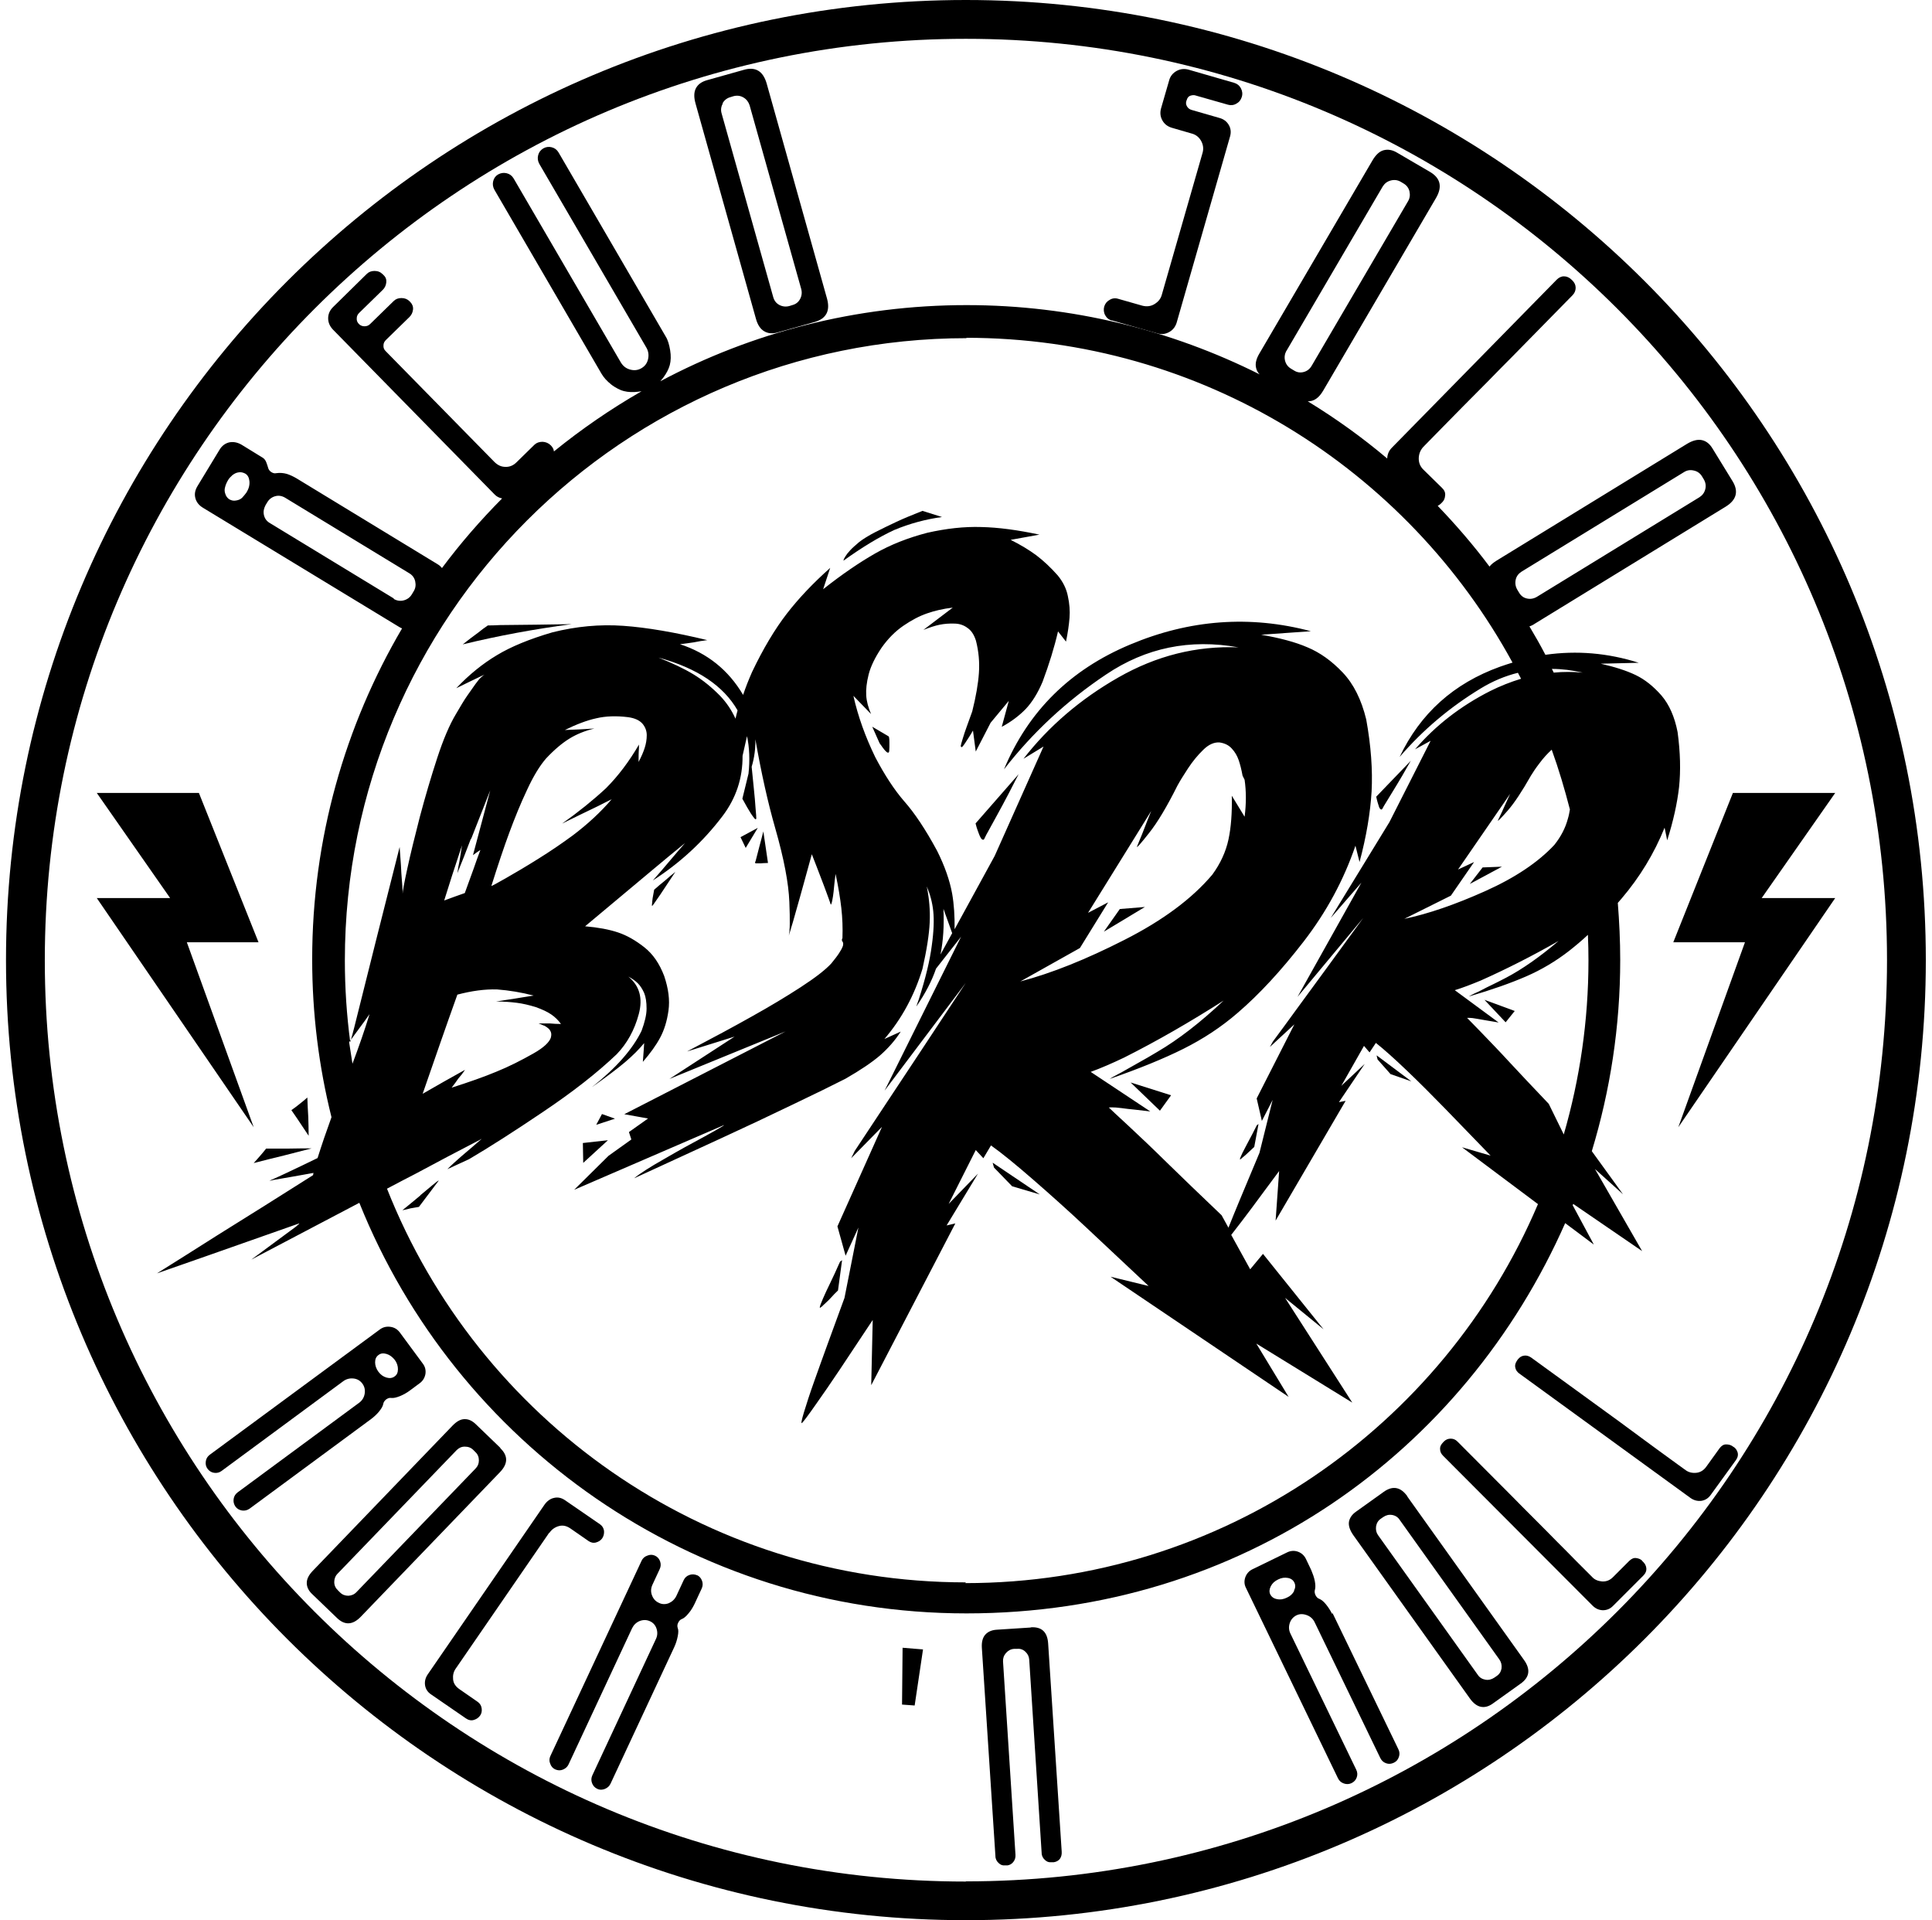
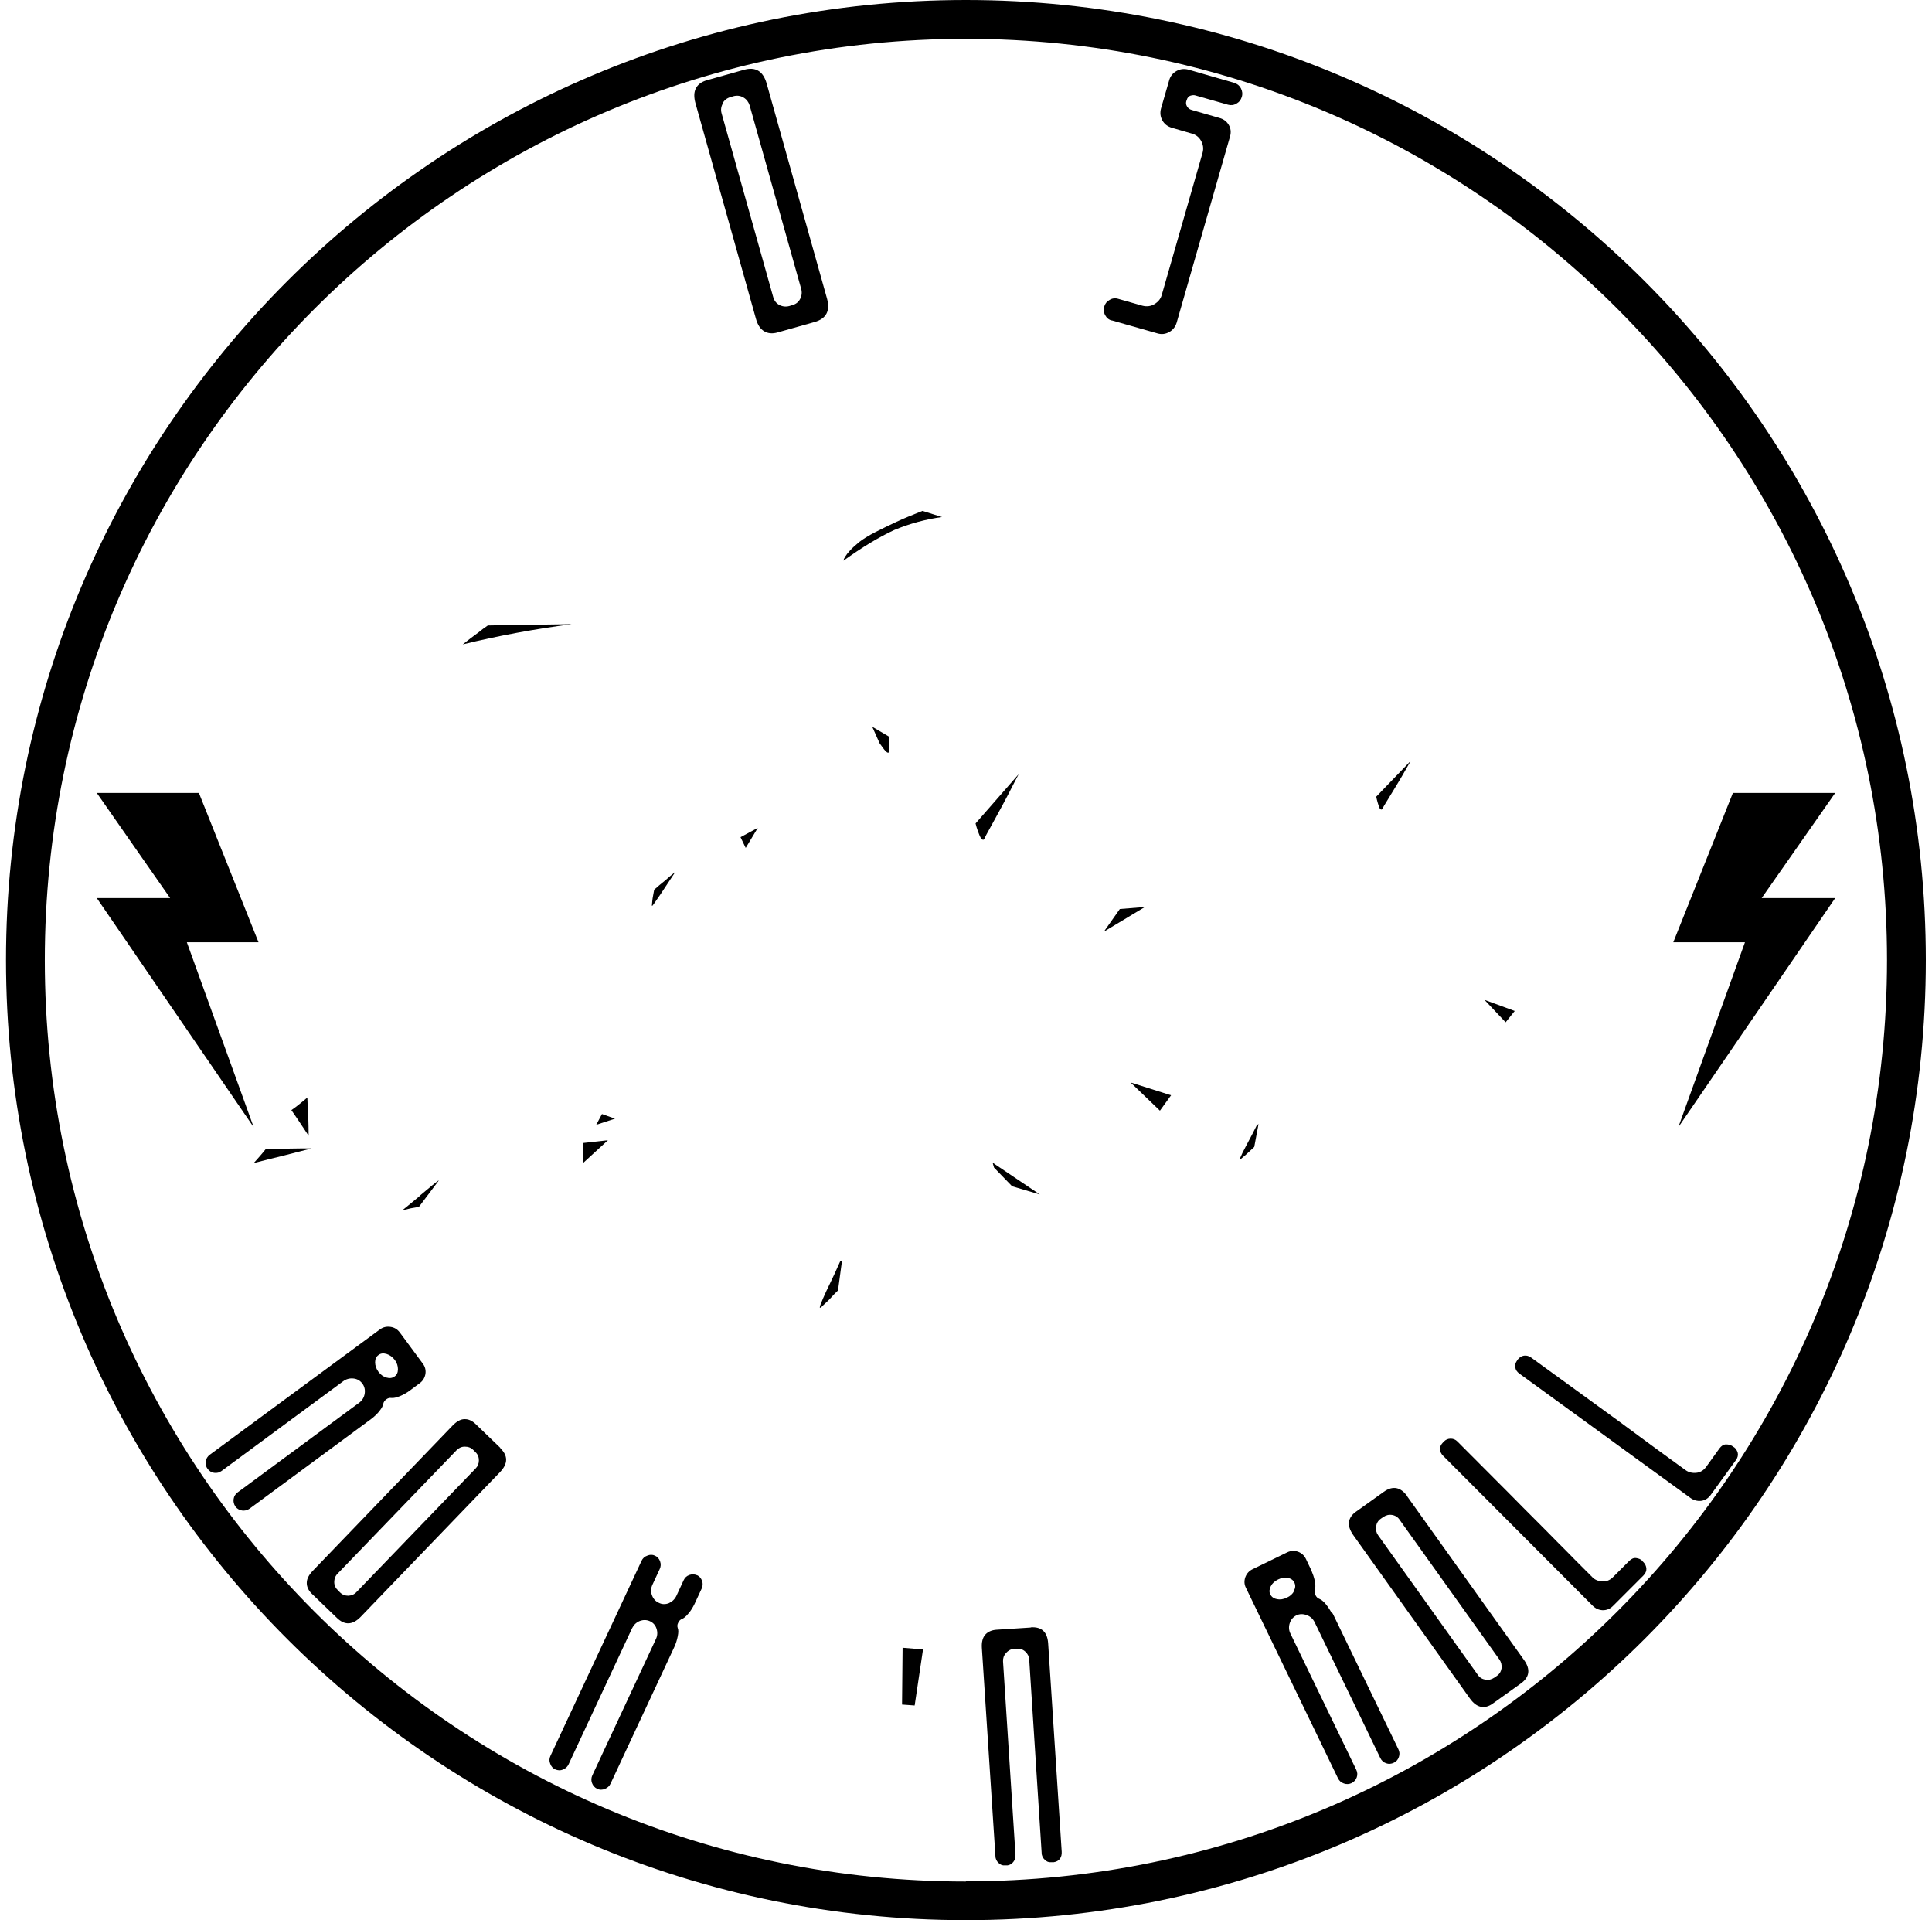
<svg xmlns="http://www.w3.org/2000/svg" width="161" height="160" viewBox="0 0 161 160" fill="none">
  <g clip-path="url(#clip0_521_6612)">
    <path d="M80.492 0C36.319 0 0.5 35.819 0.5 79.992C0.5 124.166 36.319 159.985 80.492 159.985C124.666 159.985 160.485 124.166 160.485 79.992C160.485 35.819 124.681 0 80.492 0ZM80.492 156.766C38.098 156.766 3.734 122.402 3.734 80.008C3.734 37.613 38.098 3.234 80.492 3.234C122.887 3.234 157.251 37.598 157.251 79.992C157.251 122.387 122.887 156.751 80.492 156.751V156.766Z" fill="black" />
    <path d="M62.993 26.551C63.132 27.061 63.364 27.417 63.689 27.603C63.999 27.788 64.385 27.819 64.803 27.696L67.882 26.829C68.857 26.551 69.197 25.901 68.919 24.88L63.89 6.963C63.596 5.926 62.962 5.539 61.987 5.818L58.908 6.684C58.475 6.808 58.166 7.024 57.995 7.349C57.825 7.674 57.81 8.092 57.964 8.634L62.993 26.551ZM60.208 8.618C60.347 8.355 60.579 8.169 60.873 8.092L61.121 8.015C61.415 7.937 61.693 7.968 61.956 8.123C62.219 8.278 62.374 8.494 62.467 8.773L66.768 24.075C66.846 24.369 66.815 24.648 66.675 24.911C66.536 25.174 66.32 25.344 66.025 25.421L65.778 25.498C65.484 25.576 65.206 25.545 64.942 25.406C64.679 25.266 64.509 25.034 64.432 24.74L60.131 9.438C60.053 9.16 60.084 8.881 60.239 8.618H60.208Z" fill="black" />
    <path d="M92.637 26.69L96.443 27.773C96.799 27.881 97.124 27.835 97.433 27.665C97.743 27.494 97.944 27.231 98.052 26.891L102.508 11.357C102.601 11.016 102.57 10.707 102.4 10.413C102.23 10.119 101.967 9.918 101.611 9.825L99.305 9.16C99.135 9.113 99.011 9.02 98.918 8.866C98.826 8.711 98.81 8.556 98.872 8.386L98.903 8.309C98.949 8.138 99.058 8.015 99.212 7.968C99.367 7.922 99.522 7.906 99.677 7.968L102.338 8.726C102.57 8.788 102.802 8.773 103.034 8.634C103.266 8.51 103.405 8.324 103.483 8.077C103.56 7.829 103.529 7.581 103.405 7.349C103.282 7.117 103.096 6.978 102.848 6.901L99.042 5.802C98.686 5.709 98.362 5.74 98.052 5.91C97.743 6.081 97.526 6.344 97.433 6.684L96.752 9.036C96.659 9.392 96.69 9.717 96.861 10.026C97.031 10.336 97.294 10.537 97.65 10.645L99.305 11.125C99.661 11.217 99.924 11.434 100.094 11.743C100.265 12.053 100.311 12.378 100.218 12.718L96.814 24.57C96.721 24.911 96.505 25.158 96.195 25.344C95.886 25.529 95.546 25.56 95.19 25.468L93.178 24.895C92.931 24.818 92.683 24.849 92.466 24.988C92.234 25.112 92.095 25.297 92.018 25.545C91.956 25.777 91.971 26.025 92.095 26.257C92.219 26.489 92.405 26.643 92.652 26.705L92.637 26.69Z" fill="black" />
    <path d="M31.599 117.59C31.8 117.343 31.909 117.141 31.939 116.971C31.955 116.832 32.048 116.708 32.172 116.6C32.326 116.492 32.465 116.445 32.62 116.476C32.79 116.492 33.023 116.445 33.332 116.321C33.626 116.198 33.904 116.043 34.152 115.857L34.987 115.238C35.235 115.053 35.39 114.805 35.452 114.48C35.498 114.171 35.436 113.877 35.235 113.614L33.316 111.014C33.115 110.751 32.868 110.597 32.543 110.55C32.218 110.504 31.939 110.566 31.676 110.751L17.473 121.211C17.287 121.35 17.179 121.536 17.148 121.768C17.117 122 17.163 122.201 17.303 122.387C17.442 122.572 17.628 122.681 17.844 122.712C18.076 122.742 18.277 122.696 18.463 122.557L28.597 115.084C28.845 114.898 29.139 114.821 29.448 114.852C29.758 114.883 30.005 115.022 30.191 115.269C30.377 115.517 30.439 115.795 30.392 116.105C30.346 116.414 30.191 116.677 29.944 116.863L19.809 124.336C19.623 124.475 19.5 124.661 19.469 124.893C19.438 125.125 19.484 125.326 19.623 125.528C19.763 125.713 19.933 125.806 20.165 125.852C20.397 125.883 20.598 125.837 20.799 125.698L30.934 118.225C31.181 118.039 31.413 117.822 31.614 117.575L31.599 117.59ZM31.553 112.887C31.738 112.747 31.955 112.732 32.218 112.809C32.481 112.887 32.698 113.057 32.899 113.304C33.084 113.552 33.162 113.815 33.162 114.078C33.162 114.356 33.069 114.558 32.883 114.681C32.698 114.821 32.465 114.852 32.203 114.774C31.939 114.697 31.723 114.542 31.537 114.295C31.352 114.047 31.259 113.768 31.259 113.505C31.259 113.227 31.352 113.026 31.553 112.887Z" fill="black" />
    <path d="M41.702 120.638L39.629 118.642C39.335 118.364 39.025 118.225 38.7 118.24C38.376 118.24 38.035 118.441 37.695 118.797L26.075 130.866C25.735 131.221 25.564 131.546 25.564 131.887C25.564 132.212 25.704 132.521 25.998 132.8L28.071 134.795C28.721 135.43 29.386 135.399 30.051 134.718L41.671 122.65C42.337 121.953 42.352 121.288 41.687 120.654L41.702 120.638ZM39.629 122.356L29.711 132.645C29.525 132.846 29.293 132.939 29.03 132.954C28.767 132.954 28.535 132.877 28.334 132.676L28.164 132.506C27.963 132.32 27.854 132.088 27.854 131.809C27.854 131.546 27.947 131.299 28.133 131.113L38.051 120.824C38.236 120.638 38.453 120.53 38.731 120.53C39.01 120.53 39.242 120.607 39.443 120.808L39.613 120.979C39.815 121.164 39.907 121.396 39.907 121.675C39.907 121.938 39.815 122.17 39.629 122.356Z" fill="black" />
-     <path d="M45.788 127.709C45.974 127.431 46.237 127.245 46.562 127.152C46.886 127.059 47.196 127.121 47.521 127.338L49.037 128.39C49.238 128.529 49.455 128.576 49.671 128.514C49.888 128.452 50.058 128.343 50.182 128.173C50.306 127.988 50.352 127.786 50.337 127.554C50.306 127.322 50.197 127.137 49.996 126.997L47.072 124.986C46.794 124.8 46.5 124.723 46.175 124.8C45.865 124.862 45.587 125.063 45.37 125.373L35.638 139.515C35.452 139.793 35.375 140.087 35.421 140.412C35.468 140.721 35.638 140.984 35.916 141.17L38.841 143.182C39.042 143.321 39.258 143.367 39.475 143.305C39.692 143.243 39.862 143.135 40.001 142.949C40.125 142.779 40.171 142.578 40.14 142.346C40.109 142.114 40.001 141.928 39.8 141.789L38.284 140.737C37.974 140.52 37.789 140.257 37.758 139.917C37.727 139.592 37.789 139.298 37.959 139.05L45.772 127.694L45.788 127.709Z" fill="black" />
    <path d="M58.104 131.252C57.887 131.159 57.67 131.144 57.454 131.221C57.222 131.299 57.067 131.453 56.974 131.655L56.371 132.954C56.231 133.248 56.015 133.449 55.736 133.573C55.458 133.681 55.164 133.681 54.901 133.542C54.622 133.418 54.437 133.202 54.328 132.908C54.22 132.614 54.236 132.32 54.375 132.026L54.978 130.726C55.071 130.525 55.087 130.308 55.009 130.092C54.932 129.875 54.792 129.705 54.576 129.612C54.375 129.519 54.158 129.519 53.941 129.612C53.709 129.69 53.555 129.844 53.462 130.045L45.865 146.307C45.772 146.508 45.757 146.725 45.849 146.941C45.927 147.173 46.066 147.328 46.267 147.421C46.484 147.514 46.7 147.529 46.917 147.436C47.134 147.344 47.288 147.204 47.381 147.003L52.673 135.662C52.812 135.383 53.013 135.182 53.307 135.059C53.601 134.95 53.88 134.95 54.158 135.074C54.437 135.198 54.622 135.414 54.715 135.708C54.808 136.002 54.792 136.296 54.653 136.575L49.362 147.916C49.269 148.117 49.253 148.334 49.331 148.55C49.408 148.767 49.547 148.937 49.779 149.046C49.981 149.138 50.182 149.138 50.414 149.046C50.63 148.953 50.785 148.813 50.878 148.612L56.185 137.24C56.324 136.946 56.417 136.637 56.479 136.327C56.541 136.018 56.541 135.786 56.479 135.646C56.433 135.507 56.433 135.368 56.51 135.213C56.587 135.043 56.696 134.935 56.835 134.888C56.99 134.826 57.175 134.672 57.376 134.424C57.578 134.192 57.732 133.929 57.871 133.651L58.475 132.351C58.568 132.15 58.583 131.933 58.506 131.716C58.428 131.5 58.289 131.33 58.088 131.237L58.104 131.252Z" fill="black" />
    <path d="M75.17 142.021L76.222 142.098L76.918 137.426L75.216 137.287L75.17 142.021Z" fill="black" />
    <path d="M85.907 135.6L83.029 135.786C82.627 135.817 82.317 135.956 82.101 136.203C81.884 136.451 81.791 136.822 81.822 137.302L82.952 154.647C82.952 154.879 83.06 155.08 83.215 155.219C83.369 155.374 83.54 155.436 83.725 155.42H83.957C84.143 155.389 84.298 155.312 84.437 155.142C84.576 154.971 84.638 154.77 84.623 154.538L83.586 138.431C83.571 138.168 83.648 137.936 83.834 137.72C84.019 137.519 84.236 137.395 84.514 137.379H84.746C85.01 137.348 85.242 137.426 85.443 137.611C85.644 137.797 85.752 138.014 85.768 138.277L86.804 154.384C86.804 154.616 86.913 154.817 87.067 154.956C87.222 155.111 87.392 155.173 87.578 155.157H87.81C88.027 155.126 88.197 155.033 88.321 154.879C88.444 154.708 88.491 154.507 88.475 154.275L87.346 136.931C87.284 135.971 86.804 135.523 85.891 135.585L85.907 135.6Z" fill="black" />
    <path d="M111.004 134.455C110.864 134.177 110.694 133.914 110.493 133.666C110.292 133.418 110.106 133.279 109.952 133.217C109.812 133.171 109.704 133.063 109.627 132.908C109.549 132.738 109.534 132.583 109.58 132.444C109.627 132.273 109.627 132.041 109.565 131.716C109.503 131.407 109.395 131.113 109.271 130.819L108.822 129.875C108.683 129.597 108.466 129.396 108.172 129.287C107.878 129.179 107.569 129.194 107.275 129.334L104.382 130.742C104.088 130.881 103.886 131.113 103.778 131.407C103.67 131.716 103.685 132.01 103.825 132.289L111.499 148.164C111.607 148.38 111.762 148.519 111.994 148.597C112.211 148.674 112.427 148.659 112.628 148.566C112.845 148.458 112.984 148.303 113.062 148.086C113.139 147.87 113.123 147.653 113.015 147.436L107.538 136.111C107.399 135.832 107.383 135.538 107.476 135.244C107.569 134.95 107.755 134.734 108.018 134.594C108.296 134.455 108.575 134.455 108.884 134.563C109.193 134.672 109.41 134.873 109.549 135.151L115.027 146.477C115.135 146.694 115.29 146.833 115.506 146.91C115.723 146.988 115.939 146.972 116.156 146.864C116.357 146.771 116.496 146.616 116.574 146.384C116.651 146.168 116.636 145.951 116.527 145.734L111.05 134.409L111.004 134.455ZM107.847 132.552C107.724 132.8 107.522 132.985 107.244 133.109C106.965 133.248 106.687 133.295 106.408 133.233C106.145 133.186 105.96 133.047 105.851 132.83C105.759 132.629 105.774 132.413 105.898 132.165C106.022 131.918 106.223 131.732 106.517 131.593C106.795 131.453 107.058 131.422 107.321 131.469C107.584 131.515 107.77 131.655 107.863 131.856C107.971 132.072 107.956 132.289 107.832 132.537L107.847 132.552Z" fill="black" />
    <path d="M117.286 124.677C116.729 123.887 116.063 123.764 115.321 124.29L112.984 125.961C112.659 126.193 112.474 126.471 112.412 126.796C112.365 127.121 112.489 127.493 112.768 127.895L122.5 141.526C122.778 141.913 123.088 142.145 123.413 142.207C123.738 142.269 124.063 142.176 124.388 141.944L126.724 140.273C127.467 139.747 127.559 139.081 127.002 138.308L117.27 124.677H117.286ZM125.13 139.004C125.084 139.267 124.96 139.484 124.728 139.638L124.527 139.778C124.295 139.932 124.047 139.994 123.784 139.948C123.521 139.901 123.304 139.778 123.15 139.545L114.841 127.91C114.686 127.694 114.64 127.462 114.671 127.183C114.717 126.905 114.841 126.688 115.073 126.533L115.274 126.394C115.506 126.239 115.738 126.177 116.017 126.224C116.28 126.27 116.497 126.409 116.636 126.626L124.945 138.261C125.099 138.478 125.161 138.725 125.13 138.988V139.004Z" fill="black" />
    <path d="M136.841 130.03C136.718 129.906 136.563 129.844 136.346 129.813C136.145 129.782 135.944 129.875 135.758 130.061L134.412 131.407C134.149 131.67 133.855 131.778 133.515 131.763C133.175 131.732 132.896 131.624 132.695 131.407C132.339 131.051 131.89 130.602 131.38 130.092C130.869 129.566 130.312 129.009 129.709 128.405C129.121 127.802 128.502 127.183 127.852 126.533C127.202 125.883 126.583 125.264 125.98 124.646L121.446 120.097C121.292 119.942 121.106 119.865 120.889 119.865C120.673 119.865 120.487 119.942 120.332 120.097L120.271 120.159C120.085 120.344 119.992 120.53 120.008 120.747C120.008 120.948 120.1 121.133 120.255 121.288L132.71 133.774C132.958 134.022 133.236 134.146 133.561 134.161C133.886 134.161 134.165 134.053 134.397 133.821L136.95 131.268C137.135 131.082 137.213 130.881 137.197 130.68C137.182 130.479 137.089 130.293 136.95 130.154L136.841 130.045V130.03Z" fill="black" />
    <path d="M144.486 120.576L144.362 120.483C144.223 120.391 144.053 120.344 143.836 120.344C143.619 120.344 143.449 120.468 143.294 120.669L142.18 122.216C141.964 122.51 141.685 122.681 141.345 122.712C141.005 122.742 140.711 122.665 140.478 122.495C140.061 122.201 139.566 121.83 138.962 121.396C138.359 120.963 137.74 120.499 137.059 120.004C136.378 119.509 135.667 118.983 134.939 118.441C134.197 117.9 133.485 117.389 132.789 116.878L127.59 113.103C127.404 112.979 127.219 112.917 127.002 112.948C126.785 112.979 126.631 113.088 126.491 113.258L126.445 113.32C126.29 113.536 126.228 113.738 126.275 113.939C126.306 114.14 126.43 114.31 126.6 114.434L140.865 124.8C141.144 125.001 141.438 125.079 141.763 125.048C142.088 125.001 142.335 124.847 142.536 124.584L144.656 121.659C144.811 121.443 144.857 121.242 144.811 121.041C144.749 120.839 144.656 120.685 144.486 120.561V120.576Z" fill="black" />
-     <path d="M130.423 101.901L132.821 103.696L131.057 100.416C131.057 100.416 131.088 100.354 131.103 100.308L136.844 104.238L132.914 97.399L135.25 99.503L132.651 95.913C134.182 90.869 135.018 85.531 135.018 79.977C135.018 78.383 134.941 76.79 134.817 75.227C134.925 75.103 135.018 74.995 135.126 74.871C136.643 73.092 137.849 71.111 138.716 68.96L138.933 70.013C139.443 68.403 139.768 66.934 139.923 65.572C140.062 64.226 140.031 62.694 139.799 60.992C139.551 59.723 139.103 58.702 138.453 57.944C137.788 57.186 137.076 56.614 136.302 56.242C135.529 55.871 134.554 55.561 133.393 55.298L136.565 55.221C133.981 54.401 131.397 54.184 128.783 54.556C128.365 53.751 127.916 52.962 127.452 52.188C127.607 52.142 127.761 52.065 127.916 51.956L143.791 42.224C144.704 41.667 144.905 40.955 144.379 40.089L142.708 37.366C142.476 36.979 142.182 36.747 141.826 36.67C141.47 36.592 141.052 36.7 140.588 36.979L124.713 46.711C124.466 46.866 124.265 47.021 124.125 47.206C122.795 45.427 121.34 43.74 119.809 42.147C119.901 42.1 119.994 42.038 120.072 41.961L120.195 41.837C120.335 41.698 120.412 41.512 120.428 41.28C120.458 41.048 120.366 40.832 120.149 40.63L118.633 39.145C118.339 38.867 118.215 38.526 118.23 38.155C118.246 37.784 118.385 37.474 118.617 37.227C119.02 36.824 119.499 36.329 120.072 35.741C120.644 35.153 121.263 34.534 121.913 33.869C122.578 33.204 123.259 32.508 123.971 31.796C124.682 31.069 125.363 30.372 126.044 29.692L131.042 24.601C131.212 24.431 131.305 24.214 131.305 23.982C131.305 23.75 131.212 23.549 131.042 23.379L130.98 23.317C130.779 23.116 130.562 23.023 130.33 23.023C130.098 23.023 129.897 23.131 129.726 23.301L116.002 37.288C115.739 37.551 115.616 37.846 115.6 38.201C113.527 36.453 111.314 34.859 108.978 33.436C109.489 33.451 109.906 33.157 110.262 32.554L119.669 16.494C120.211 15.565 120.041 14.838 119.174 14.327L116.42 12.718C116.033 12.486 115.662 12.424 115.306 12.517C114.95 12.61 114.641 12.904 114.362 13.384L104.955 29.444C104.677 29.908 104.584 30.31 104.677 30.666C104.723 30.867 104.816 31.038 104.971 31.192C97.621 27.51 89.328 25.421 80.555 25.421C71.334 25.421 62.638 27.711 55.026 31.765C55.103 31.672 55.18 31.579 55.258 31.486C55.536 31.115 55.722 30.759 55.815 30.419C55.908 30.063 55.923 29.645 55.846 29.181C55.768 28.717 55.66 28.33 55.474 28.036L46.547 12.703C46.408 12.471 46.222 12.332 45.974 12.27C45.727 12.208 45.495 12.239 45.278 12.362C45.046 12.502 44.907 12.687 44.845 12.935C44.783 13.182 44.814 13.415 44.938 13.647L53.865 28.964C54.035 29.258 54.082 29.583 54.005 29.924C53.927 30.264 53.742 30.512 53.447 30.682C53.154 30.852 52.844 30.883 52.504 30.79C52.163 30.697 51.916 30.496 51.73 30.187L42.803 14.869C42.663 14.637 42.478 14.498 42.23 14.436C41.983 14.374 41.75 14.405 41.518 14.529C41.302 14.652 41.163 14.838 41.101 15.086C41.039 15.333 41.07 15.565 41.193 15.797L50.121 31.131C50.214 31.285 50.322 31.44 50.461 31.595C50.601 31.749 50.755 31.889 50.925 32.028C51.096 32.167 51.281 32.275 51.452 32.368C51.622 32.461 51.807 32.538 51.993 32.585C52.349 32.678 52.767 32.693 53.231 32.631C53.308 32.631 53.386 32.6 53.463 32.6C50.895 34.07 48.45 35.757 46.16 37.613C46.145 37.428 46.052 37.258 45.897 37.103C45.711 36.917 45.479 36.824 45.216 36.809C44.938 36.809 44.721 36.886 44.551 37.041L43.05 38.511C42.787 38.774 42.478 38.913 42.122 38.898C41.766 38.898 41.472 38.758 41.193 38.48L32.127 29.243C32.003 29.119 31.941 28.964 31.956 28.779C31.956 28.593 32.034 28.454 32.157 28.33L34.123 26.411C34.293 26.241 34.386 26.04 34.416 25.808C34.447 25.56 34.37 25.359 34.2 25.174L34.123 25.096C33.952 24.926 33.736 24.833 33.457 24.833C33.194 24.833 32.978 24.91 32.807 25.081L30.842 26.999C30.719 27.123 30.564 27.185 30.378 27.185C30.192 27.185 30.038 27.123 29.914 26.999C29.775 26.86 29.713 26.705 29.728 26.52C29.728 26.334 29.806 26.195 29.93 26.071L31.895 24.152C32.065 23.982 32.157 23.797 32.188 23.549C32.219 23.317 32.157 23.1 31.972 22.93L31.895 22.853C31.709 22.667 31.492 22.574 31.214 22.574C30.951 22.574 30.734 22.652 30.564 22.822L27.748 25.591C27.485 25.854 27.346 26.164 27.346 26.52C27.346 26.875 27.485 27.185 27.748 27.463L41.209 41.188C41.379 41.373 41.596 41.481 41.843 41.528C40.048 43.338 38.362 45.272 36.83 47.33C36.737 47.206 36.614 47.098 36.459 47.005L24.715 39.857C24.452 39.702 24.189 39.578 23.911 39.486C23.632 39.408 23.338 39.377 23.013 39.424C22.89 39.455 22.766 39.424 22.627 39.346C22.503 39.269 22.41 39.161 22.363 39.037C22.317 38.867 22.255 38.697 22.193 38.526C22.131 38.356 22.023 38.217 21.899 38.139L20.136 37.056C19.795 36.855 19.455 36.793 19.114 36.855C18.774 36.933 18.495 37.134 18.294 37.474L16.453 40.507C16.252 40.847 16.19 41.172 16.283 41.512C16.376 41.853 16.592 42.116 16.933 42.317L33.287 52.25C33.287 52.25 33.426 52.328 33.504 52.359C28.754 60.451 26.015 69.873 26.015 79.93C26.015 84.464 26.572 88.873 27.624 93.082C27.206 94.227 26.82 95.356 26.464 96.486C25.613 96.904 24.731 97.321 23.849 97.739C23.385 97.956 22.921 98.172 22.456 98.374C22.549 98.374 22.657 98.343 22.781 98.312C23.895 98.126 25.009 97.925 26.123 97.724C26.108 97.801 26.092 97.863 26.092 97.909C23.431 99.596 20.77 101.267 18.109 102.922C16.438 103.99 14.751 105.042 13.08 106.094C14.442 105.615 15.788 105.15 17.149 104.671C19.749 103.758 22.333 102.845 24.932 101.932V101.963C24.932 101.963 24.901 101.963 24.901 101.994C24.839 102.04 24.746 102.118 24.669 102.195C23.416 103.123 22.178 104.036 20.94 104.949C23.942 103.371 26.943 101.793 29.945 100.215C37.991 120.267 57.61 134.424 80.54 134.424C103.47 134.424 122.021 121.025 130.469 101.824L130.423 101.901ZM126.307 48.305C126.369 48.011 126.539 47.794 126.802 47.624L140.34 39.331C140.588 39.176 140.867 39.13 141.161 39.207C141.454 39.269 141.687 39.439 141.841 39.702L141.981 39.934C142.135 40.197 142.182 40.476 142.104 40.77C142.027 41.064 141.857 41.28 141.609 41.435L128.071 49.728C127.808 49.883 127.529 49.929 127.251 49.867C126.957 49.806 126.74 49.635 126.586 49.372L126.446 49.14C126.292 48.877 126.245 48.599 126.307 48.305ZM107.199 29.243L115.229 15.534C115.384 15.287 115.6 15.117 115.894 15.039C116.188 14.962 116.467 14.993 116.73 15.148L116.962 15.287C117.225 15.441 117.395 15.674 117.457 15.952C117.519 16.246 117.488 16.509 117.333 16.772L109.303 30.481C109.148 30.744 108.932 30.914 108.653 30.991C108.375 31.069 108.096 31.038 107.833 30.867L107.601 30.728C107.338 30.573 107.168 30.357 107.09 30.063C107.013 29.769 107.059 29.49 107.199 29.227V29.243ZM20.553 41.017C20.43 41.188 20.306 41.327 20.182 41.466C20.058 41.59 19.888 41.667 19.687 41.698C19.47 41.745 19.285 41.698 19.114 41.605C18.944 41.497 18.836 41.342 18.774 41.141C18.712 40.971 18.697 40.785 18.758 40.584C18.805 40.398 18.882 40.213 18.991 40.027C19.083 39.857 19.223 39.718 19.362 39.594C19.517 39.47 19.671 39.393 19.841 39.362C20.058 39.315 20.244 39.362 20.43 39.455C20.646 39.578 20.754 39.795 20.785 40.089C20.816 40.398 20.739 40.708 20.553 41.002V41.017ZM32.823 49.867L22.472 43.57C22.209 43.416 22.054 43.183 21.992 42.905C21.93 42.611 21.992 42.348 22.131 42.085L22.271 41.853C22.425 41.59 22.657 41.42 22.936 41.342C23.215 41.265 23.493 41.311 23.756 41.466L34.107 47.763C34.37 47.918 34.54 48.15 34.602 48.444C34.664 48.738 34.633 49.017 34.463 49.28L34.324 49.512C34.169 49.775 33.937 49.945 33.643 50.022C33.349 50.1 33.07 50.053 32.807 49.898L32.823 49.867ZM129.061 91.968C127.715 90.56 126.616 89.384 125.765 88.471C124.915 87.543 124.125 86.738 123.445 86.026C122.748 85.315 122.362 84.912 122.284 84.835C122.222 84.804 122.284 84.804 122.439 84.804C122.609 84.804 122.81 84.835 123.073 84.882C123.336 84.928 123.599 84.974 123.878 85.021C124.156 85.067 124.497 85.129 124.884 85.191L121.232 82.499C121.897 82.298 122.609 82.019 123.398 81.694C125.549 80.735 127.715 79.636 129.881 78.399C128.334 79.714 126.88 80.735 125.533 81.447C125.085 81.679 124.698 81.88 124.373 82.035C124.048 82.189 123.77 82.329 123.537 82.452C123.305 82.576 123.12 82.669 122.965 82.731C122.826 82.793 122.702 82.855 122.625 82.901C122.547 82.948 122.47 82.978 122.408 83.025C124.311 82.468 125.889 81.911 127.173 81.354C128.458 80.797 129.649 80.085 130.748 79.234C131.258 78.832 131.8 78.383 132.326 77.888C132.357 78.6 132.372 79.311 132.372 80.023C132.372 85.052 131.645 89.925 130.314 94.521L129.077 91.999L129.061 91.968ZM121.495 72.457L125.843 66.144C125.642 66.578 125.487 66.918 125.363 67.197C125.239 67.475 125.131 67.723 125.023 67.939C124.915 68.156 124.853 68.311 124.822 68.373C124.822 68.434 125.1 68.156 125.642 67.537C126.183 66.918 126.833 65.943 127.576 64.628C127.746 64.35 127.978 63.994 128.303 63.576C128.612 63.158 128.953 62.787 129.309 62.462C129.897 64.087 130.392 65.758 130.825 67.444C130.779 67.723 130.732 67.97 130.655 68.218C130.454 68.976 130.082 69.703 129.525 70.399C128.164 71.854 126.245 73.138 123.754 74.252C121.263 75.366 119.02 76.14 117.024 76.557L120.907 74.623L122.841 71.823L121.511 72.442L121.495 72.457ZM131.893 56.041C131.073 55.964 130.268 55.964 129.479 56.041C129.432 55.933 129.371 55.84 129.324 55.732C130.16 55.732 131.011 55.84 131.893 56.041ZM80.493 28.144C100.143 28.144 117.256 39.083 126.044 55.206C125.704 55.314 125.348 55.422 125.007 55.546C121.139 56.938 118.354 59.445 116.637 63.066C118.555 60.837 120.799 58.934 123.398 57.356C124.388 56.753 125.425 56.319 126.493 56.056C126.586 56.227 126.663 56.381 126.756 56.552C125.889 56.815 125.023 57.155 124.187 57.573C121.712 58.826 119.623 60.451 117.921 62.431L119.221 61.719L115.786 68.496L110.897 76.48L113.449 73.54L108.127 83.056L113.604 76.48C112.444 78.074 111.438 79.451 110.603 80.596C109.767 81.741 108.932 82.87 108.111 84C107.291 85.129 106.611 86.057 106.069 86.785L105.822 87.233L107.864 85.346L104.723 91.519L105.156 93.391L106.054 91.643L104.955 96.053C104.491 97.167 104.089 98.11 103.764 98.9C103.439 99.689 103.098 100.478 102.789 101.251C102.634 101.623 102.495 101.963 102.371 102.288L101.799 101.251C99.942 99.487 98.426 98.018 97.25 96.873C96.074 95.712 94.991 94.691 94.047 93.809C93.088 92.927 92.562 92.432 92.438 92.308C92.345 92.277 92.422 92.262 92.624 92.262C92.825 92.262 93.119 92.277 93.459 92.324C93.799 92.37 94.155 92.417 94.527 92.448C94.898 92.494 95.347 92.54 95.857 92.602L90.891 89.307C91.742 88.997 92.67 88.595 93.676 88.115C96.445 86.723 99.199 85.129 101.969 83.365C100.035 85.191 98.194 86.614 96.445 87.636C95.873 87.976 95.378 88.27 94.975 88.487C94.558 88.719 94.202 88.92 93.908 89.09C93.614 89.26 93.366 89.4 93.181 89.492C92.995 89.585 92.856 89.678 92.747 89.724C92.655 89.786 92.562 89.833 92.469 89.895C94.913 89.044 96.971 88.208 98.611 87.388C100.252 86.568 101.768 85.578 103.16 84.371C104.924 82.855 106.75 80.89 108.638 78.445C110.525 76 111.964 73.355 112.954 70.461L113.295 71.823C113.867 69.688 114.192 67.723 114.3 65.943C114.393 64.164 114.254 62.153 113.852 59.94C113.449 58.285 112.8 56.985 111.887 56.026C110.974 55.066 109.999 54.37 108.962 53.937C107.926 53.488 106.626 53.148 105.094 52.885L109.241 52.591C104.166 51.245 99.138 51.616 94.171 53.705C89.189 55.793 85.692 59.244 83.665 64.102C86.032 61.054 88.864 58.408 92.175 56.196C95.486 53.968 99.153 53.21 103.207 53.937C99.695 53.797 96.368 54.633 93.196 56.443C90.024 58.254 87.394 60.513 85.29 63.22L86.961 62.199L82.891 71.312L79.549 77.424C79.565 76.341 79.503 75.366 79.348 74.469C79.147 73.355 78.729 72.163 78.095 70.894C77.12 69.084 76.192 67.707 75.341 66.748C74.536 65.82 73.732 64.597 72.943 63.096C72.123 61.41 71.504 59.708 71.117 57.975L72.587 59.491C72.355 58.95 72.216 58.439 72.185 57.944C72.154 57.449 72.216 56.877 72.386 56.196C72.556 55.53 72.912 54.788 73.453 53.983C73.995 53.21 74.614 52.591 75.295 52.127C75.975 51.662 76.625 51.322 77.26 51.105C77.878 50.889 78.59 50.718 79.395 50.626L76.95 52.482C77.461 52.281 77.925 52.127 78.312 52.049C78.698 51.972 79.101 51.941 79.519 51.956C79.936 51.956 80.308 52.08 80.617 52.312C80.942 52.529 81.174 52.885 81.329 53.38C81.561 54.277 81.638 55.19 81.576 56.072C81.514 56.969 81.329 58.037 81.019 59.275C80.834 59.785 80.679 60.218 80.555 60.559C80.431 60.899 80.323 61.224 80.23 61.534C80.137 61.843 80.076 62.044 80.06 62.153C80.091 62.261 80.137 62.276 80.199 62.215C80.261 62.153 80.339 62.044 80.431 61.905C80.524 61.766 80.617 61.611 80.725 61.456C80.834 61.302 80.942 61.1 81.081 60.868L81.313 62.617L82.551 60.218L84.067 58.393L83.479 60.559C84.284 60.126 84.949 59.615 85.475 59.074C86.001 58.517 86.481 57.758 86.883 56.799C87.425 55.345 87.858 53.952 88.168 52.606L88.833 53.457C88.988 52.714 89.081 52.049 89.127 51.477C89.173 50.904 89.127 50.301 88.988 49.666C88.864 49.032 88.57 48.459 88.137 47.934C87.549 47.268 86.945 46.711 86.357 46.263C85.769 45.829 85.058 45.396 84.222 44.978L86.62 44.545C84.81 44.158 83.201 43.942 81.778 43.911C80.354 43.864 78.853 44.034 77.275 44.39C75.666 44.808 74.212 45.38 72.912 46.123C71.612 46.866 70.158 47.856 68.595 49.094L69.183 47.315C67.76 48.583 66.553 49.852 65.562 51.136C64.572 52.42 63.597 54.045 62.669 55.995C62.375 56.66 62.128 57.294 61.926 57.898C60.704 55.824 58.94 54.416 56.666 53.674C57.053 53.627 57.424 53.581 57.811 53.519C58.182 53.442 58.569 53.38 58.94 53.333C56.248 52.684 53.912 52.281 51.947 52.142C49.982 52.003 48.017 52.188 46.036 52.684C44.133 53.24 42.586 53.875 41.41 54.587C40.219 55.298 39.089 56.211 38.022 57.341C38.78 56.969 39.569 56.583 40.358 56.211C40.358 56.211 40.342 56.227 40.327 56.242C40.296 56.242 40.265 56.289 40.219 56.319C40.172 56.366 40.126 56.397 40.064 56.459C40.002 56.505 39.94 56.583 39.863 56.675C39.785 56.768 39.708 56.877 39.615 57C39.522 57.124 39.43 57.263 39.321 57.418C39.213 57.573 39.089 57.743 38.95 57.944C38.811 58.145 38.656 58.377 38.501 58.64C38.346 58.903 38.176 59.182 38.006 59.476C37.465 60.373 36.938 61.611 36.428 63.174C35.917 64.737 35.438 66.361 34.989 68.048C34.556 69.734 34.2 71.173 33.937 72.395C33.674 73.602 33.55 74.298 33.55 74.469C33.55 74.484 33.55 74.5 33.55 74.5C33.55 74.469 33.55 74.407 33.55 74.267C33.55 74.035 33.519 73.726 33.488 73.324C33.457 72.921 33.426 72.504 33.411 72.086C33.38 71.668 33.349 71.157 33.303 70.57C32.034 75.552 30.78 80.565 29.527 85.578C29.419 86.011 29.311 86.413 29.187 86.831C28.893 84.603 28.738 82.329 28.738 80.023C28.738 51.384 51.947 28.175 80.586 28.175L80.493 28.144ZM90.628 76.124L95.935 67.568C95.703 68.14 95.517 68.605 95.378 68.976C95.239 69.347 95.099 69.688 94.975 69.982C94.852 70.276 94.774 70.477 94.743 70.554C94.743 70.647 95.084 70.26 95.764 69.394C96.445 68.543 97.234 67.228 98.116 65.464C98.317 65.092 98.611 64.613 98.998 64.025C99.385 63.437 99.803 62.926 100.267 62.477C100.716 62.029 101.18 61.828 101.629 61.859C102.062 61.92 102.402 62.091 102.65 62.369C102.913 62.648 103.098 62.973 103.222 63.328C103.346 63.684 103.454 64.118 103.547 64.628L103.717 64.969C103.857 65.943 103.857 66.965 103.717 68.048L102.65 66.299C102.681 67.723 102.588 68.945 102.371 69.951C102.155 70.956 101.706 71.947 101.025 72.875C99.339 74.871 96.909 76.681 93.707 78.306C90.519 79.93 87.626 81.091 85.027 81.772L89.993 78.987L92.345 75.18L90.628 76.078V76.124ZM78.621 75.722L79.348 77.749L78.374 79.528C78.606 78.383 78.683 77.114 78.621 75.722ZM61.462 59.197C61.4 59.429 61.339 59.661 61.292 59.878C60.967 59.166 60.549 58.547 60.023 57.99C59.312 57.263 58.569 56.66 57.78 56.18C56.991 55.701 56.031 55.252 54.871 54.788C58.105 55.67 60.286 57.139 61.462 59.182V59.197ZM53.262 62.013C52.426 63.452 51.498 64.675 50.492 65.68C49.44 66.655 48.218 67.645 46.841 68.62C47.831 68.125 48.837 67.645 49.827 67.166C50.198 66.98 50.585 66.779 50.972 66.593C50.059 67.661 48.976 68.666 47.723 69.61C46.841 70.26 45.866 70.925 44.845 71.56C43.808 72.21 42.911 72.736 42.153 73.169C41.395 73.602 40.992 73.819 40.946 73.819C41.503 72.055 41.998 70.57 42.447 69.363C42.895 68.156 43.375 66.965 43.917 65.82C44.443 64.675 44.984 63.793 45.51 63.189C46.206 62.447 46.856 61.905 47.46 61.534C48.063 61.162 48.759 60.884 49.533 60.698C48.697 60.76 47.877 60.791 47.073 60.822C48.017 60.358 48.899 60.017 49.688 59.847C50.477 59.661 51.359 59.631 52.349 59.754C52.906 59.832 53.293 60.017 53.54 60.296C53.773 60.574 53.896 60.899 53.896 61.255C53.896 61.611 53.834 61.967 53.726 62.307C53.618 62.648 53.447 63.05 53.215 63.483C53.215 63.096 53.215 62.71 53.246 62.338C53.246 62.215 53.246 62.106 53.246 62.013H53.262ZM45.325 85.439C45.448 85.5 45.572 85.578 45.68 85.671C45.789 85.763 45.866 85.872 45.913 86.011C45.959 86.15 45.943 86.305 45.897 86.475C45.835 86.645 45.696 86.847 45.464 87.063C45.232 87.28 44.907 87.512 44.474 87.759C43.437 88.347 42.4 88.873 41.364 89.291C40.327 89.724 39.089 90.158 37.635 90.622C37.836 90.374 38.022 90.111 38.192 89.864C38.393 89.632 38.579 89.4 38.749 89.136C37.573 89.786 36.397 90.452 35.221 91.132C35.701 89.755 36.18 88.378 36.66 86.986C37.14 85.609 37.619 84.247 38.114 82.87C39.29 82.561 40.389 82.406 41.425 82.437C42.431 82.514 43.452 82.684 44.474 82.948C43.947 83.025 43.437 83.118 42.942 83.195C42.4 83.272 41.859 83.365 41.348 83.443C41.998 83.443 42.571 83.489 43.066 83.551C43.561 83.613 44.087 83.737 44.644 83.907C45.201 84.108 45.634 84.309 45.943 84.526C46.237 84.727 46.516 84.99 46.748 85.315C46.438 85.315 46.129 85.299 45.804 85.268C45.495 85.268 45.185 85.268 44.876 85.268C45.046 85.33 45.201 85.392 45.325 85.454V85.439ZM39.259 69.904C39.785 68.558 40.327 67.197 40.853 65.85C40.373 67.661 39.894 69.456 39.414 71.25C39.615 71.096 39.832 70.941 40.033 70.817C39.847 71.312 39.662 71.807 39.491 72.318C39.244 72.999 38.996 73.695 38.733 74.407C38.145 74.608 37.573 74.825 37.016 75.026C37.233 74.345 37.449 73.664 37.666 72.968C37.944 72.117 38.223 71.266 38.501 70.43C38.439 70.848 38.362 71.266 38.3 71.699C38.223 72.04 38.161 72.395 38.114 72.751C38.501 71.792 38.888 70.833 39.244 69.873L39.259 69.904ZM29.372 88.626C29.28 88.022 29.187 87.434 29.094 86.831C29.372 86.46 29.651 86.073 29.945 85.671C30.224 85.299 30.517 84.897 30.796 84.495C30.378 85.856 29.899 87.233 29.372 88.626ZM80.493 131.84C58.584 131.84 39.847 118.255 32.25 99.039C33.039 98.621 33.829 98.203 34.618 97.801C36.397 96.842 38.192 95.898 39.987 94.969C40.033 94.939 40.079 94.923 40.126 94.892C40.157 94.892 40.172 94.892 40.188 94.846C39.6 95.356 39.012 95.867 38.424 96.362C38.037 96.702 37.65 97.043 37.279 97.414L39.089 96.579C40.776 95.588 42.834 94.273 45.263 92.633C47.707 90.993 49.75 89.4 51.39 87.837C52.256 86.939 52.875 85.825 53.231 84.495C53.587 83.164 53.293 82.127 52.364 81.369C52.689 81.54 52.952 81.725 53.154 81.926C53.355 82.127 53.525 82.391 53.68 82.731C53.819 83.071 53.881 83.504 53.881 84.031C53.881 84.557 53.726 85.175 53.463 85.887C52.72 87.419 51.343 88.982 49.332 90.575C50.539 89.724 51.467 89.028 52.101 88.487C52.736 87.945 53.262 87.419 53.68 86.908C53.68 87.079 53.649 87.249 53.649 87.419C53.618 87.775 53.602 88.131 53.571 88.471C54.19 87.759 54.67 87.094 55.01 86.46C55.351 85.825 55.583 85.083 55.706 84.201C55.83 83.334 55.706 82.375 55.351 81.323C54.964 80.302 54.422 79.497 53.695 78.925C52.968 78.352 52.241 77.934 51.498 77.687C50.755 77.439 49.843 77.269 48.759 77.176C50.678 75.567 52.612 73.958 54.531 72.349C55.366 71.653 56.217 70.941 57.084 70.245C56.666 70.724 56.248 71.204 55.846 71.684C55.382 72.241 54.902 72.798 54.407 73.355C56.65 71.916 58.584 70.136 60.194 68.017C61.339 66.516 61.895 64.829 61.88 62.973L62.251 61.333C62.453 62.276 62.499 63.328 62.375 64.458L61.864 66.547C62.019 66.825 62.143 67.057 62.251 67.243C62.36 67.429 62.468 67.599 62.576 67.784C62.7 67.97 62.793 68.094 62.87 68.187C62.948 68.28 62.994 68.28 63.025 68.202C63.025 68.094 63.01 67.816 62.963 67.336C62.932 66.856 62.886 66.33 62.824 65.742C62.777 65.232 62.715 64.613 62.638 63.886C62.87 63.112 62.963 62.354 62.948 61.596C63.443 64.427 64 66.903 64.603 69.007C65.33 71.544 65.717 73.587 65.779 75.149C65.841 76.666 65.826 77.594 65.733 77.965C65.748 77.888 65.81 77.733 65.872 77.501C65.996 77.084 66.166 76.542 66.352 75.846C66.553 75.165 66.738 74.469 66.939 73.757C67.141 73.045 67.373 72.194 67.651 71.173C67.93 71.9 68.177 72.504 68.363 73.014C68.564 73.525 68.734 73.989 68.889 74.407C69.044 74.84 69.152 75.118 69.198 75.273C69.229 75.397 69.26 75.397 69.291 75.273C69.338 75.149 69.369 74.948 69.415 74.685C69.446 74.422 69.492 74.159 69.508 73.865C69.539 73.587 69.57 73.231 69.632 72.813C69.864 73.896 70.019 74.855 70.111 75.66C70.204 76.48 70.235 77.316 70.204 78.166C70.173 78.213 70.158 78.259 70.158 78.306C70.158 78.352 70.158 78.383 70.204 78.445C70.235 78.476 70.251 78.522 70.266 78.6C70.266 78.677 70.266 78.785 70.204 78.909C70.158 79.033 70.049 79.219 69.91 79.435C69.771 79.652 69.554 79.93 69.276 80.271C68.812 80.781 67.961 81.447 66.723 82.251C65.485 83.056 64.139 83.86 62.669 84.68C61.215 85.5 59.404 86.475 57.254 87.605L61.215 86.367L55.784 89.895L65.47 85.934L52.024 92.834L54.005 93.19L52.411 94.32L52.612 94.939L50.709 96.3L47.846 99.132L60.132 93.825C60.41 93.701 60.41 93.716 60.132 93.886C59.853 94.057 59.389 94.32 58.739 94.676C57.672 95.248 56.542 95.867 55.351 96.563C54.144 97.244 53.308 97.785 52.844 98.172C55.706 96.857 58.151 95.728 60.178 94.799C62.189 93.871 64.139 92.958 66.027 92.045C67.914 91.148 69.384 90.421 70.452 89.879C71.72 89.152 72.68 88.502 73.361 87.914C74.026 87.326 74.598 86.676 75.062 85.949L73.701 86.568C75.155 84.866 76.207 82.916 76.873 80.719C77.229 79.141 77.43 77.857 77.476 76.836C77.523 75.83 77.43 74.84 77.229 73.85C77.507 74.5 77.693 75.18 77.77 75.908C77.847 76.635 77.817 77.594 77.646 78.801C77.492 80.008 77.136 81.493 76.563 83.272C76.486 83.474 76.424 83.675 76.362 83.86C77.12 82.762 77.662 81.71 78.002 80.704L80.091 78.043L73.716 90.869L80.478 81.895C79.054 84.061 77.832 85.918 76.795 87.481C75.774 89.028 74.753 90.575 73.732 92.107C72.726 93.639 71.891 94.892 71.225 95.898L70.931 96.501L73.5 93.886L69.786 102.18L70.467 104.624L71.535 102.272L70.374 108.137C69.833 109.622 69.369 110.891 68.982 111.943C68.595 112.995 68.224 114.047 67.852 115.084C67.481 116.12 67.203 116.987 67.001 117.652C66.8 118.317 66.738 118.627 66.831 118.565C66.97 118.426 67.357 117.915 67.961 117.049C68.579 116.182 69.245 115.207 69.972 114.124C70.699 113.041 71.612 111.664 72.726 109.978L72.602 115.409L79.611 101.932L78.884 102.102L81.499 97.785L79.054 100.308L81.313 95.82L81.948 96.501L82.582 95.434C83.495 96.084 84.671 97.043 86.11 98.296C87.549 99.549 89.003 100.849 90.457 102.211C91.912 103.572 93.66 105.212 95.718 107.146L92.546 106.373L107.384 116.383L104.692 111.943L112.691 116.863L107.09 108.137L110.293 110.751L105.249 104.47L104.182 105.754L102.603 102.891C102.603 102.891 102.665 102.814 102.696 102.768C103.191 102.133 103.748 101.406 104.336 100.617C104.924 99.812 105.682 98.807 106.595 97.569L106.301 101.7L112.134 91.72L111.577 91.829L113.728 88.641L111.778 90.467L113.666 87.141L114.13 87.682L114.656 86.893C115.322 87.419 116.188 88.193 117.24 89.198C118.292 90.204 119.344 91.256 120.397 92.339C121.449 93.422 122.717 94.737 124.218 96.285L121.836 95.588L128.164 100.323C120.273 118.89 101.876 131.902 80.431 131.902L80.493 131.84Z" fill="black" />
    <path d="M152.933 66.067H144.408L139.441 78.507H145.414L139.859 93.917L152.933 74.825H146.806L152.933 66.067Z" fill="black" />
    <path d="M21.141 93.917L15.57 78.507H21.543L16.576 66.067H8.066L14.178 74.825H8.066L21.141 93.917Z" fill="black" />
    <path d="M41.657 52.08C41.317 52.096 40.992 52.111 40.651 52.111C40.373 52.297 40.11 52.498 39.862 52.699C39.429 53.008 38.996 53.349 38.562 53.689C41.549 52.962 44.581 52.405 47.645 52.003C45.664 52.034 43.668 52.065 41.657 52.08Z" fill="black" />
    <path d="M25.72 94.629C25.72 94.103 25.705 93.577 25.689 93.051C25.658 92.525 25.627 91.983 25.612 91.442C25.411 91.627 25.194 91.798 24.962 91.983C24.73 92.169 24.513 92.339 24.281 92.494C24.606 92.958 24.9 93.391 25.194 93.84C25.38 94.119 25.55 94.382 25.72 94.629Z" fill="black" />
    <path d="M55.396 73.385C55.102 73.618 54.808 73.865 54.514 74.128C54.483 74.329 54.452 74.484 54.421 74.639C54.39 74.778 54.374 74.917 54.359 75.057C54.359 75.196 54.328 75.304 54.328 75.382C54.328 75.459 54.328 75.49 54.359 75.474C54.406 75.428 54.529 75.258 54.715 74.979C54.916 74.701 55.133 74.376 55.365 74.02C55.597 73.664 55.906 73.2 56.278 72.643C55.984 72.875 55.69 73.123 55.396 73.385Z" fill="black" />
    <path d="M35.034 99.596C34.647 99.921 34.152 100.338 33.533 100.834C33.765 100.787 33.997 100.741 34.199 100.679C34.431 100.632 34.678 100.601 34.91 100.555C35.452 99.828 36.009 99.101 36.566 98.358C36.519 98.358 36.349 98.482 36.055 98.729C35.761 98.977 35.421 99.255 35.034 99.58V99.596Z" fill="black" />
    <path d="M22.177 95.697C22.038 95.867 21.899 96.053 21.744 96.223C21.543 96.455 21.342 96.687 21.141 96.904C21.992 96.687 22.827 96.47 23.678 96.269C24.436 96.068 25.194 95.882 25.968 95.681C25.349 95.681 24.73 95.681 24.096 95.697C23.446 95.697 22.796 95.697 22.162 95.697H22.177Z" fill="black" />
    <path d="M72.678 60.528L73.297 61.92C73.405 62.075 73.498 62.199 73.575 62.307C73.653 62.416 73.73 62.508 73.807 62.586C73.885 62.663 73.947 62.71 74.008 62.71C74.07 62.71 74.086 62.663 74.101 62.57C74.101 62.477 74.117 62.369 74.117 62.245V61.843C74.117 61.704 74.117 61.534 74.07 61.364L72.678 60.544V60.528Z" fill="black" />
    <path d="M78.495 43.075L76.871 42.565C76.02 42.905 75.293 43.199 74.705 43.477C74.117 43.756 73.529 44.034 72.956 44.328C72.384 44.622 71.935 44.901 71.595 45.164C71.285 45.427 71.038 45.644 70.852 45.845C70.666 46.046 70.543 46.201 70.45 46.355C70.357 46.495 70.31 46.603 70.295 46.665C70.295 46.696 70.295 46.711 70.295 46.711C71.842 45.597 73.25 44.746 74.519 44.158C75.819 43.617 77.149 43.261 78.511 43.075H78.495Z" fill="black" />
-     <path d="M62.916 71.854C62.916 71.854 62.916 71.931 62.993 71.931H63.272C63.38 71.931 63.489 71.931 63.597 71.916C63.721 71.916 63.844 71.9 63.999 71.9L63.612 69.27C63.489 69.765 63.38 70.167 63.287 70.508C63.194 70.848 63.117 71.142 63.055 71.405C62.993 71.668 62.947 71.823 62.916 71.869V71.854Z" fill="black" />
    <path d="M50.661 95.001L48.572 95.233L48.603 96.888L50.661 95.001Z" fill="black" />
    <path d="M63.148 68.976L61.709 69.749L62.142 70.647L63.148 68.976Z" fill="black" />
    <path d="M50.165 92.819L49.685 93.716L51.248 93.206L50.165 92.819Z" fill="black" />
    <path d="M68.471 108.879C68.564 108.786 68.672 108.678 68.827 108.539C68.982 108.4 69.136 108.245 69.276 108.09C69.415 107.935 69.601 107.734 69.833 107.518L70.173 104.996L70.003 105.119C69.693 105.831 69.415 106.419 69.183 106.899C68.951 107.363 68.75 107.812 68.579 108.198C68.409 108.601 68.316 108.833 68.316 108.926C68.316 108.988 68.363 108.972 68.44 108.879H68.471Z" fill="black" />
    <path d="M82.844 97.29L84.345 98.838L86.651 99.518L82.721 96.873C82.752 97.012 82.798 97.151 82.844 97.306V97.29Z" fill="black" />
    <path d="M93.319 75.737L91.988 77.625L95.408 75.567L93.319 75.737Z" fill="black" />
    <path d="M96.661 92.54L97.59 91.256L94.217 90.189L96.661 92.54Z" fill="black" />
    <path d="M81.467 69.177C81.529 69.332 81.575 69.487 81.637 69.626C81.699 69.765 81.761 69.873 81.823 69.92C81.9 69.982 81.962 69.982 82.009 69.92C82.07 69.781 82.241 69.44 82.55 68.899C82.844 68.357 83.184 67.754 83.54 67.088C83.896 66.423 84.206 65.835 84.453 65.34C84.716 64.845 84.856 64.566 84.886 64.504L81.297 68.605C81.359 68.837 81.405 69.022 81.467 69.177Z" fill="black" />
    <path d="M125.469 85.175L126.227 84.232L123.705 83.303L125.469 85.175Z" fill="black" />
-     <path d="M123.552 72.272L122.484 73.649L125.161 72.21L123.552 72.272Z" fill="black" />
    <path d="M114.902 67.181C114.933 67.289 114.98 67.367 115.041 67.413C115.088 67.46 115.134 67.46 115.181 67.413C115.227 67.305 115.382 67.057 115.629 66.655C115.877 66.253 116.155 65.804 116.449 65.309C116.743 64.814 117.006 64.381 117.208 64.009C117.424 63.638 117.532 63.437 117.563 63.39L114.686 66.377C114.716 66.547 114.763 66.701 114.794 66.825C114.825 66.949 114.871 67.057 114.902 67.166V67.181Z" fill="black" />
    <path d="M103.547 96.037C103.407 96.331 103.33 96.517 103.33 96.579C103.33 96.625 103.361 96.61 103.423 96.548C103.485 96.486 103.593 96.408 103.717 96.3C103.841 96.192 103.964 96.084 104.073 95.975C104.181 95.867 104.336 95.728 104.521 95.558L104.877 93.654L104.738 93.747C104.475 94.273 104.243 94.722 104.057 95.062C103.872 95.418 103.701 95.728 103.547 96.037Z" fill="black" />
-     <path d="M114.796 88.27L115.879 89.492L117.612 90.096L114.719 87.93C114.734 88.038 114.765 88.146 114.796 88.254V88.27Z" fill="black" />
  </g>
  <defs>
    <clipPath id="clip0_521_6612">
      <rect width="160" height="160" fill="white" transform="translate(0.5)" />
    </clipPath>
  </defs>
</svg>